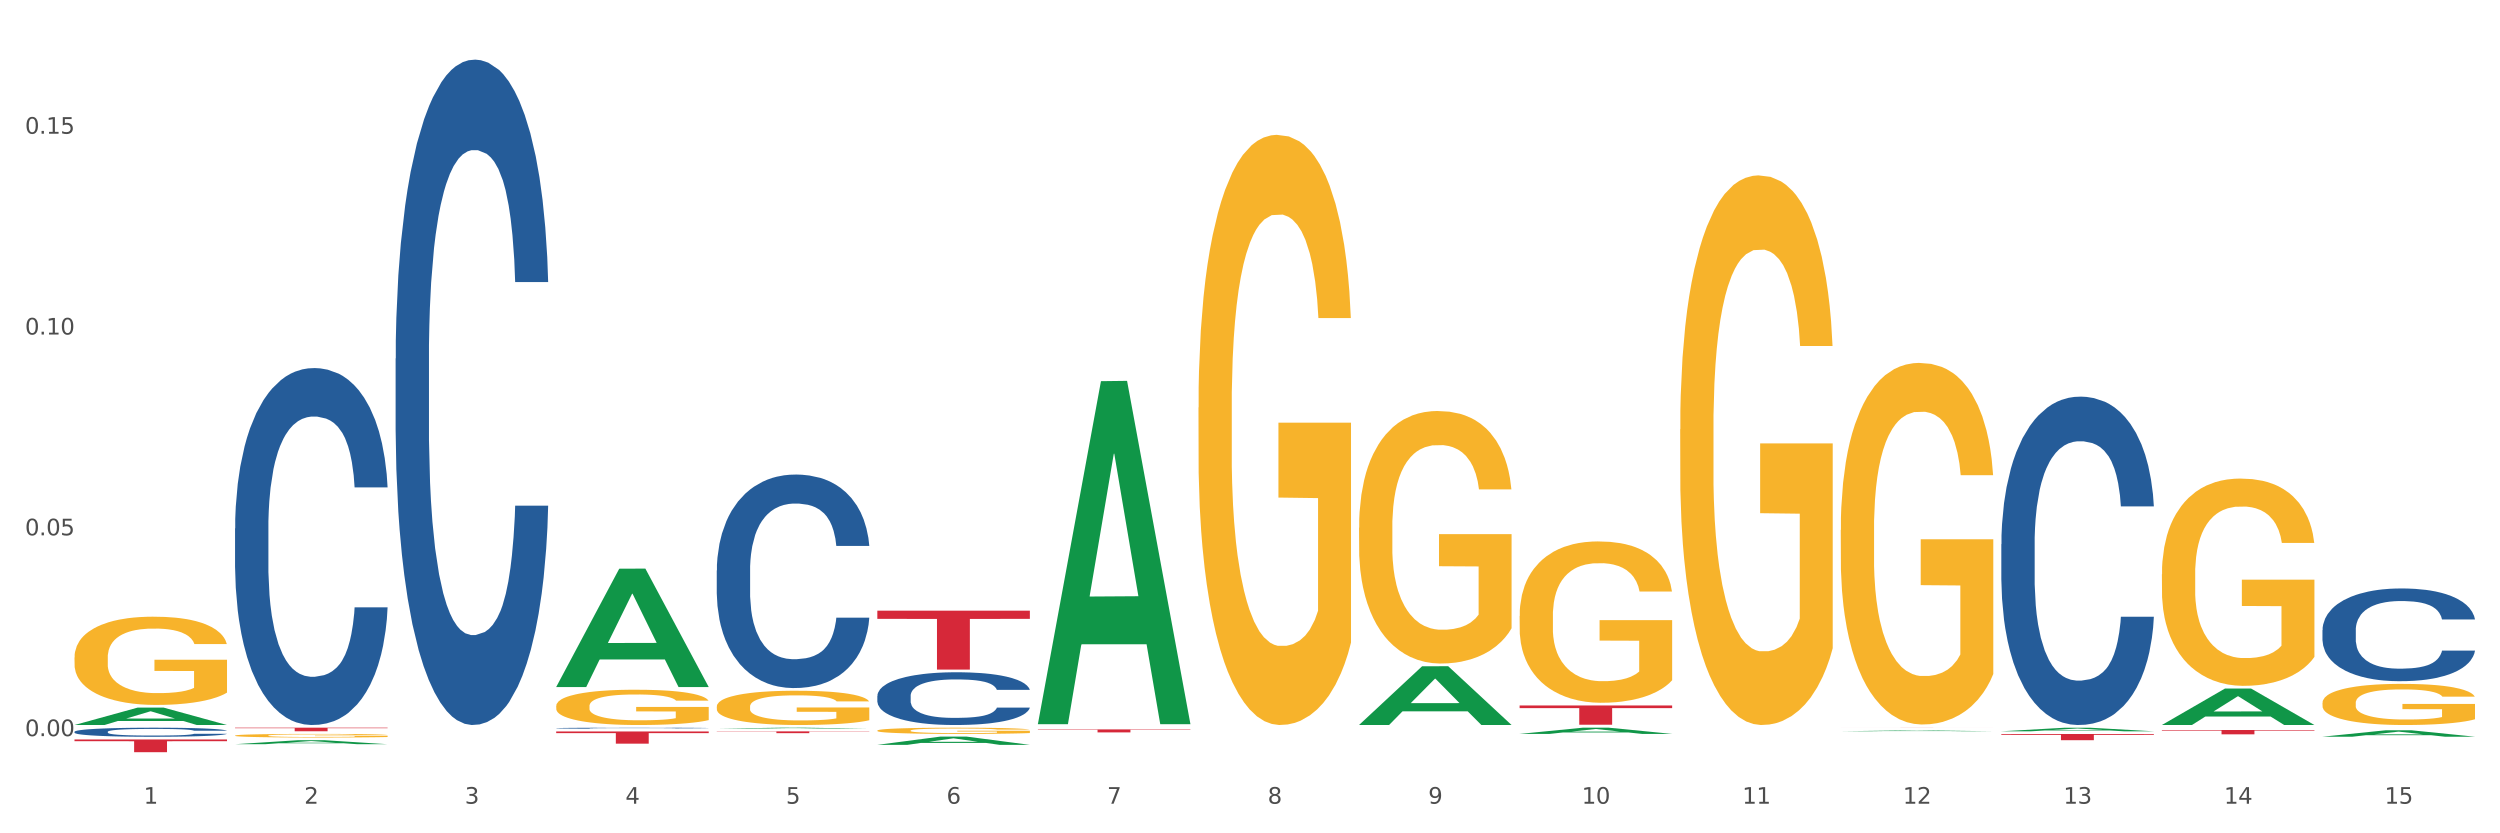
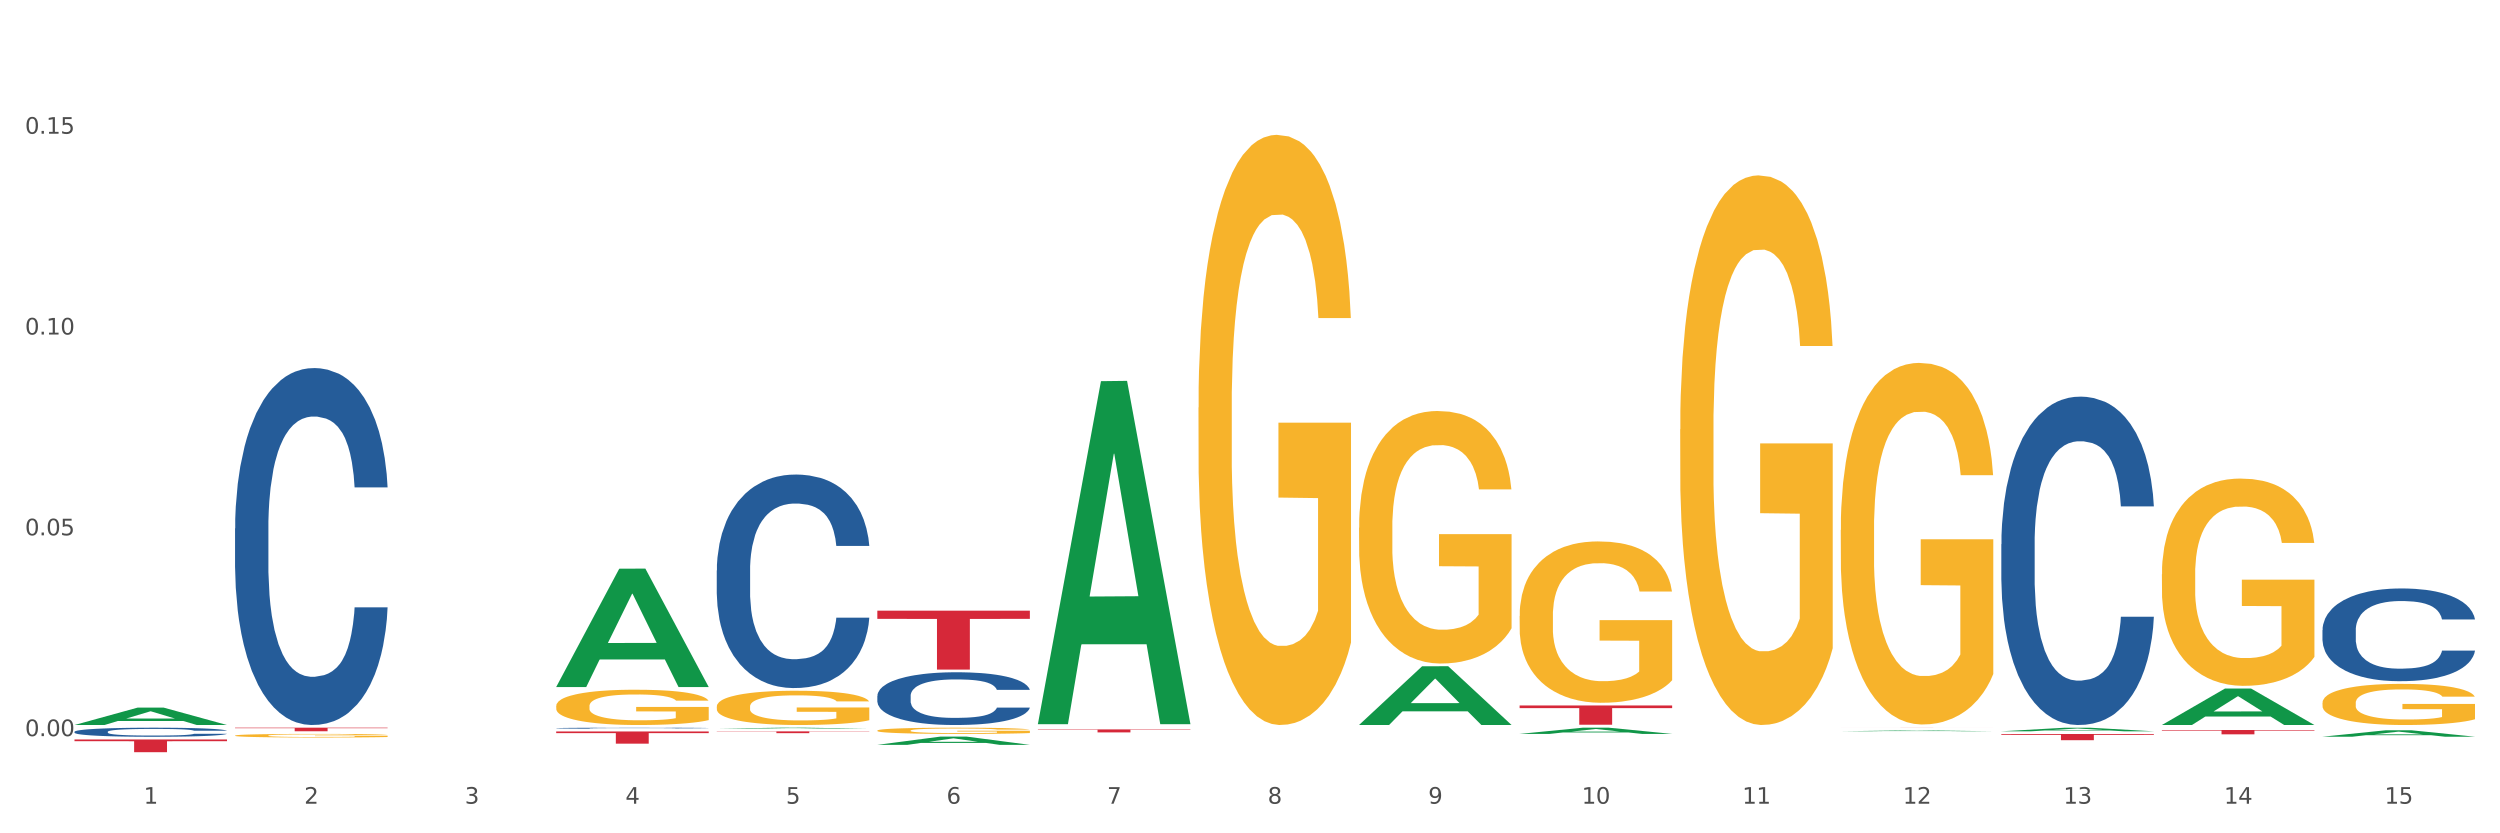
<svg xmlns="http://www.w3.org/2000/svg" xmlns:xlink="http://www.w3.org/1999/xlink" width="1080pt" height="360pt" viewBox="0 0 1080 360" version="1.1">
  <rect x="0" y="0" width="1080" height="360" fill="#333333" stroke="none" />
  <defs>
    <style type="text/css">*{stroke-linejoin: round; stroke-linecap: butt}</style>
  </defs>
  <g id="figure_1">
    <g id="patch_1">
      <path d="M 0 360  L 1080 360  L 1080 0  L 0 0  z " style="fill: #ffffff; stroke: #ffffff; stroke-linejoin: miter" />
    </g>
    <g id="axes_1">
      <g id="matplotlib.axis_1">
        <g id="xtick_1">
          <g id="text_1">
            <g style="fill: #4d4d4d" transform="translate(62.07 347.204) scale(0.096 -0.096)">
              <defs>
                <path id="DejaVuSans-31" d="M 794 531  L 1825 531  L 1825 4091  L 703 3866  L 703 4441  L 1819 4666  L 2450 4666  L 2450 531  L 3481 531  L 3481 0  L 794 0  L 794 531  z " transform="scale(0.016)" />
              </defs>
              <use xlink:href="#DejaVuSans-31" />
            </g>
          </g>
        </g>
        <g id="xtick_2">
          <g id="text_2">
            <g style="fill: #4d4d4d" transform="translate(131.436 347.204) scale(0.096 -0.096)">
              <defs>
                <path id="DejaVuSans-32" d="M 1228 531  L 3431 531  L 3431 0  L 469 0  L 469 531  Q 828 903 1448 1529  Q 2069 2156 2228 2338  Q 2531 2678 2651 2914  Q 2772 3150 2772 3378  Q 2772 3750 2511 3984  Q 2250 4219 1831 4219  Q 1534 4219 1204 4116  Q 875 4013 500 3803  L 500 4441  Q 881 4594 1212 4672  Q 1544 4750 1819 4750  Q 2544 4750 2975 4387  Q 3406 4025 3406 3419  Q 3406 3131 3298 2873  Q 3191 2616 2906 2266  Q 2828 2175 2409 1742  Q 1991 1309 1228 531  z " transform="scale(0.016)" />
              </defs>
              <use xlink:href="#DejaVuSans-32" />
            </g>
          </g>
        </g>
        <g id="xtick_3">
          <g id="text_3">
            <g style="fill: #4d4d4d" transform="translate(200.802 347.204) scale(0.096 -0.096)">
              <defs>
                <path id="DejaVuSans-33" d="M 2597 2516  Q 3050 2419 3304 2112  Q 3559 1806 3559 1356  Q 3559 666 3084 287  Q 2609 -91 1734 -91  Q 1441 -91 1130 -33  Q 819 25 488 141  L 488 750  Q 750 597 1062 519  Q 1375 441 1716 441  Q 2309 441 2620 675  Q 2931 909 2931 1356  Q 2931 1769 2642 2001  Q 2353 2234 1838 2234  L 1294 2234  L 1294 2753  L 1863 2753  Q 2328 2753 2575 2939  Q 2822 3125 2822 3475  Q 2822 3834 2567 4026  Q 2313 4219 1838 4219  Q 1578 4219 1281 4162  Q 984 4106 628 3988  L 628 4550  Q 988 4650 1302 4700  Q 1616 4750 1894 4750  Q 2613 4750 3031 4423  Q 3450 4097 3450 3541  Q 3450 3153 3228 2886  Q 3006 2619 2597 2516  z " transform="scale(0.016)" />
              </defs>
              <use xlink:href="#DejaVuSans-33" />
            </g>
          </g>
        </g>
        <g id="xtick_4">
          <g id="text_4">
            <g style="fill: #4d4d4d" transform="translate(270.169 347.204) scale(0.096 -0.096)">
              <defs>
                <path id="DejaVuSans-34" d="M 2419 4116  L 825 1625  L 2419 1625  L 2419 4116  z M 2253 4666  L 3047 4666  L 3047 1625  L 3713 1625  L 3713 1100  L 3047 1100  L 3047 0  L 2419 0  L 2419 1100  L 313 1100  L 313 1709  L 2253 4666  z " transform="scale(0.016)" />
              </defs>
              <use xlink:href="#DejaVuSans-34" />
            </g>
          </g>
        </g>
        <g id="xtick_5">
          <g id="text_5">
            <g style="fill: #4d4d4d" transform="translate(339.535 347.204) scale(0.096 -0.096)">
              <defs>
                <path id="DejaVuSans-35" d="M 691 4666  L 3169 4666  L 3169 4134  L 1269 4134  L 1269 2991  Q 1406 3038 1543 3061  Q 1681 3084 1819 3084  Q 2600 3084 3056 2656  Q 3513 2228 3513 1497  Q 3513 744 3044 326  Q 2575 -91 1722 -91  Q 1428 -91 1123 -41  Q 819 9 494 109  L 494 744  Q 775 591 1075 516  Q 1375 441 1709 441  Q 2250 441 2565 725  Q 2881 1009 2881 1497  Q 2881 1984 2565 2268  Q 2250 2553 1709 2553  Q 1456 2553 1204 2497  Q 953 2441 691 2322  L 691 4666  z " transform="scale(0.016)" />
              </defs>
              <use xlink:href="#DejaVuSans-35" />
            </g>
          </g>
        </g>
        <g id="xtick_6">
          <g id="text_6">
            <g style="fill: #4d4d4d" transform="translate(408.901 347.204) scale(0.096 -0.096)">
              <defs>
                <path id="DejaVuSans-36" d="M 2113 2584  Q 1688 2584 1439 2293  Q 1191 2003 1191 1497  Q 1191 994 1439 701  Q 1688 409 2113 409  Q 2538 409 2786 701  Q 3034 994 3034 1497  Q 3034 2003 2786 2293  Q 2538 2584 2113 2584  z M 3366 4563  L 3366 3988  Q 3128 4100 2886 4159  Q 2644 4219 2406 4219  Q 1781 4219 1451 3797  Q 1122 3375 1075 2522  Q 1259 2794 1537 2939  Q 1816 3084 2150 3084  Q 2853 3084 3261 2657  Q 3669 2231 3669 1497  Q 3669 778 3244 343  Q 2819 -91 2113 -91  Q 1303 -91 875 529  Q 447 1150 447 2328  Q 447 3434 972 4092  Q 1497 4750 2381 4750  Q 2619 4750 2861 4703  Q 3103 4656 3366 4563  z " transform="scale(0.016)" />
              </defs>
              <use xlink:href="#DejaVuSans-36" />
            </g>
          </g>
        </g>
        <g id="xtick_7">
          <g id="text_7">
            <g style="fill: #4d4d4d" transform="translate(478.267 347.204) scale(0.096 -0.096)">
              <defs>
                <path id="DejaVuSans-37" d="M 525 4666  L 3525 4666  L 3525 4397  L 1831 0  L 1172 0  L 2766 4134  L 525 4134  L 525 4666  z " transform="scale(0.016)" />
              </defs>
              <use xlink:href="#DejaVuSans-37" />
            </g>
          </g>
        </g>
        <g id="xtick_8">
          <g id="text_8">
            <g style="fill: #4d4d4d" transform="translate(547.634 347.204) scale(0.096 -0.096)">
              <defs>
                <path id="DejaVuSans-38" d="M 2034 2216  Q 1584 2216 1326 1975  Q 1069 1734 1069 1313  Q 1069 891 1326 650  Q 1584 409 2034 409  Q 2484 409 2743 651  Q 3003 894 3003 1313  Q 3003 1734 2745 1975  Q 2488 2216 2034 2216  z M 1403 2484  Q 997 2584 770 2862  Q 544 3141 544 3541  Q 544 4100 942 4425  Q 1341 4750 2034 4750  Q 2731 4750 3128 4425  Q 3525 4100 3525 3541  Q 3525 3141 3298 2862  Q 3072 2584 2669 2484  Q 3125 2378 3379 2068  Q 3634 1759 3634 1313  Q 3634 634 3220 271  Q 2806 -91 2034 -91  Q 1263 -91 848 271  Q 434 634 434 1313  Q 434 1759 690 2068  Q 947 2378 1403 2484  z M 1172 3481  Q 1172 3119 1398 2916  Q 1625 2713 2034 2713  Q 2441 2713 2670 2916  Q 2900 3119 2900 3481  Q 2900 3844 2670 4047  Q 2441 4250 2034 4250  Q 1625 4250 1398 4047  Q 1172 3844 1172 3481  z " transform="scale(0.016)" />
              </defs>
              <use xlink:href="#DejaVuSans-38" />
            </g>
          </g>
        </g>
        <g id="xtick_9">
          <g id="text_9">
            <g style="fill: #4d4d4d" transform="translate(617 347.204) scale(0.096 -0.096)">
              <defs>
                <path id="DejaVuSans-39" d="M 703 97  L 703 672  Q 941 559 1184 500  Q 1428 441 1663 441  Q 2288 441 2617 861  Q 2947 1281 2994 2138  Q 2813 1869 2534 1725  Q 2256 1581 1919 1581  Q 1219 1581 811 2004  Q 403 2428 403 3163  Q 403 3881 828 4315  Q 1253 4750 1959 4750  Q 2769 4750 3195 4129  Q 3622 3509 3622 2328  Q 3622 1225 3098 567  Q 2575 -91 1691 -91  Q 1453 -91 1209 -44  Q 966 3 703 97  z M 1959 2075  Q 2384 2075 2632 2365  Q 2881 2656 2881 3163  Q 2881 3666 2632 3958  Q 2384 4250 1959 4250  Q 1534 4250 1286 3958  Q 1038 3666 1038 3163  Q 1038 2656 1286 2365  Q 1534 2075 1959 2075  z " transform="scale(0.016)" />
              </defs>
              <use xlink:href="#DejaVuSans-39" />
            </g>
          </g>
        </g>
        <g id="xtick_10">
          <g id="text_10">
            <g style="fill: #4d4d4d" transform="translate(683.312 347.204) scale(0.096 -0.096)">
              <defs>
                <path id="DejaVuSans-30" d="M 2034 4250  Q 1547 4250 1301 3770  Q 1056 3291 1056 2328  Q 1056 1369 1301 889  Q 1547 409 2034 409  Q 2525 409 2770 889  Q 3016 1369 3016 2328  Q 3016 3291 2770 3770  Q 2525 4250 2034 4250  z M 2034 4750  Q 2819 4750 3233 4129  Q 3647 3509 3647 2328  Q 3647 1150 3233 529  Q 2819 -91 2034 -91  Q 1250 -91 836 529  Q 422 1150 422 2328  Q 422 3509 836 4129  Q 1250 4750 2034 4750  z " transform="scale(0.016)" />
              </defs>
              <use xlink:href="#DejaVuSans-31" />
              <use xlink:href="#DejaVuSans-30" transform="translate(63.623 0)" />
            </g>
          </g>
        </g>
        <g id="xtick_11">
          <g id="text_11">
            <g style="fill: #4d4d4d" transform="translate(752.678 347.204) scale(0.096 -0.096)">
              <use xlink:href="#DejaVuSans-31" />
              <use xlink:href="#DejaVuSans-31" transform="translate(63.623 0)" />
            </g>
          </g>
        </g>
        <g id="xtick_12">
          <g id="text_12">
            <g style="fill: #4d4d4d" transform="translate(822.044 347.204) scale(0.096 -0.096)">
              <use xlink:href="#DejaVuSans-31" />
              <use xlink:href="#DejaVuSans-32" transform="translate(63.623 0)" />
            </g>
          </g>
        </g>
        <g id="xtick_13">
          <g id="text_13">
            <g style="fill: #4d4d4d" transform="translate(891.411 347.204) scale(0.096 -0.096)">
              <use xlink:href="#DejaVuSans-31" />
              <use xlink:href="#DejaVuSans-33" transform="translate(63.623 0)" />
            </g>
          </g>
        </g>
        <g id="xtick_14">
          <g id="text_14">
            <g style="fill: #4d4d4d" transform="translate(960.777 347.204) scale(0.096 -0.096)">
              <use xlink:href="#DejaVuSans-31" />
              <use xlink:href="#DejaVuSans-34" transform="translate(63.623 0)" />
            </g>
          </g>
        </g>
        <g id="xtick_15">
          <g id="text_15">
            <g style="fill: #4d4d4d" transform="translate(1030.143 347.204) scale(0.096 -0.096)">
              <use xlink:href="#DejaVuSans-31" />
              <use xlink:href="#DejaVuSans-35" transform="translate(63.623 0)" />
            </g>
          </g>
        </g>
        <g id="xtick_16" />
        <g id="xtick_17" />
        <g id="xtick_18" />
        <g id="xtick_19" />
        <g id="xtick_20" />
        <g id="xtick_21" />
        <g id="xtick_22" />
        <g id="xtick_23" />
        <g id="xtick_24" />
        <g id="xtick_25" />
        <g id="xtick_26" />
        <g id="xtick_27" />
        <g id="xtick_28" />
        <g id="xtick_29" />
      </g>
      <g id="matplotlib.axis_2">
        <g id="ytick_1">
          <g id="text_16">
            <g style="fill: #4d4d4d" transform="translate(10.8 318.011) scale(0.096 -0.096)">
              <defs>
                <path id="DejaVuSans-2e" d="M 684 794  L 1344 794  L 1344 0  L 684 0  L 684 794  z " transform="scale(0.016)" />
              </defs>
              <use xlink:href="#DejaVuSans-30" />
              <use xlink:href="#DejaVuSans-2e" transform="translate(63.623 0)" />
              <use xlink:href="#DejaVuSans-30" transform="translate(95.41 0)" />
              <use xlink:href="#DejaVuSans-30" transform="translate(159.033 0)" />
            </g>
          </g>
        </g>
        <g id="ytick_2">
          <g id="text_17">
            <g style="fill: #4d4d4d" transform="translate(10.8 231.265) scale(0.096 -0.096)">
              <use xlink:href="#DejaVuSans-30" />
              <use xlink:href="#DejaVuSans-2e" transform="translate(63.623 0)" />
              <use xlink:href="#DejaVuSans-30" transform="translate(95.41 0)" />
              <use xlink:href="#DejaVuSans-35" transform="translate(159.033 0)" />
            </g>
          </g>
        </g>
        <g id="ytick_3">
          <g id="text_18">
            <g style="fill: #4d4d4d" transform="translate(10.8 144.519) scale(0.096 -0.096)">
              <use xlink:href="#DejaVuSans-30" />
              <use xlink:href="#DejaVuSans-2e" transform="translate(63.623 0)" />
              <use xlink:href="#DejaVuSans-31" transform="translate(95.41 0)" />
              <use xlink:href="#DejaVuSans-30" transform="translate(159.033 0)" />
            </g>
          </g>
        </g>
        <g id="ytick_4">
          <g id="text_19">
            <g style="fill: #4d4d4d" transform="translate(10.8 57.773) scale(0.096 -0.096)">
              <use xlink:href="#DejaVuSans-30" />
              <use xlink:href="#DejaVuSans-2e" transform="translate(63.623 0)" />
              <use xlink:href="#DejaVuSans-31" transform="translate(95.41 0)" />
              <use xlink:href="#DejaVuSans-35" transform="translate(159.033 0)" />
            </g>
          </g>
        </g>
        <g id="ytick_5" />
        <g id="ytick_6" />
        <g id="ytick_7" />
      </g>
      <g id="PolyCollection_1">
        <path d="M 32.175 313.195  L 32.243 313.188  L 59.417 305.696  L 70.695 305.689  L 98.073 313.209  L 85.029 313.209  L 79.119 311.458  L 51.061 311.458  L 50.857 311.486  L 45.151 313.209  L 32.175 313.209  L 32.175 313.195  L 54.594 310.413  L 75.586 310.406  L 65.192 307.292  L 65.056 307.278  L 64.92 307.299  L 54.526 310.406  L 54.594 310.413  L 32.175 313.195  z " clip-path="url(#p007f2b607e)" style="fill: #109648" />
        <path d="M 795.203 314.363  L 861.101 314.363  L 861.101 314.368  L 835.179 314.368  L 835.179 314.396  L 820.969 314.396  L 820.969 314.368  L 795.203 314.368  L 795.203 314.363  L 795.203 314.363  z " clip-path="url(#p007f2b607e)" style="fill: #d62839" />
        <path d="M 101.541 317.769  L 101.619 317.767  L 101.619 317.716  L 101.775 317.672  L 102.553 317.565  L 103.72 317.476  L 104.575 317.429  L 105.431 317.391  L 106.443 317.352  L 107.688 317.313  L 109.944 317.254  L 111.344 317.224  L 113.056 317.193  L 116.168 317.147  L 118.424 317.122  L 120.758 317.1  L 124.57 317.075  L 127.06 317.063  L 129.705 317.055  L 132.895 317.049  L 135.307 317.048  L 140.598 317.052  L 145.11 317.065  L 147.289 317.075  L 150.089 317.092  L 151.568 317.103  L 153.979 317.126  L 156.469 317.156  L 158.181 317.182  L 160.748 317.23  L 162.693 317.278  L 164.483 317.338  L 165.416 317.38  L 166.117 317.418  L 166.739 317.462  L 167.361 317.532  L 153.357 317.532  L 152.812 317.482  L 151.957 317.435  L 150.712 317.39  L 149.623 317.361  L 147.755 317.325  L 146.044 317.303  L 144.254 317.286  L 142.076 317.271  L 140.364 317.264  L 137.952 317.258  L 133.206 317.26  L 130.017 317.271  L 127.838 317.286  L 126.438 317.298  L 125.193 317.313  L 123.792 317.333  L 122.159 317.362  L 120.992 317.39  L 119.825 317.424  L 118.891 317.458  L 118.035 317.498  L 117.335 317.541  L 116.79 317.585  L 116.324 317.639  L 115.935 317.729  L 115.935 317.924  L 116.09 317.968  L 116.479 318.026  L 116.946 318.071  L 117.724 318.123  L 118.424 318.159  L 119.747 318.21  L 121.225 318.253  L 122.392 318.28  L 123.559 318.303  L 125.582 318.334  L 127.838 318.36  L 129.783 318.375  L 132.428 318.39  L 134.218 318.395  L 135.774 318.398  L 139.586 318.398  L 142.309 318.394  L 145.343 318.384  L 147.678 318.371  L 149.623 318.355  L 151.801 318.33  L 153.201 318.306  L 153.201 318.008  L 136.085 318.006  L 136.085 317.808  L 167.439 317.808  L 167.439 318.39  L 166.117 318.42  L 164.638 318.447  L 163.082 318.471  L 160.748 318.501  L 157.947 318.529  L 155.458 318.549  L 152.812 318.566  L 149.7 318.582  L 145.655 318.596  L 143.165 318.602  L 140.053 318.606  L 136.396 318.608  L 133.206 318.605  L 130.094 318.598  L 126.827 318.585  L 123.637 318.566  L 121.225 318.548  L 118.813 318.525  L 116.246 318.495  L 114.223 318.467  L 112.667 318.441  L 110.955 318.408  L 109.088 318.365  L 107.688 318.327  L 106.443 318.287  L 105.12 318.236  L 104.186 318.192  L 103.253 318.136  L 102.708 318.095  L 102.086 318.031  L 101.619 317.941  L 101.541 317.769  z " clip-path="url(#p007f2b607e)" style="fill: #f7b32b" />
        <path d="M 448.372 315.09  L 514.27 315.09  L 514.27 315.27  L 488.348 315.272  L 488.348 316.387  L 474.138 316.387  L 474.138 315.272  L 448.372 315.27  L 448.372 315.091  L 448.372 315.09  z " clip-path="url(#p007f2b607e)" style="fill: #d62839" />
        <path d="M 379.006 263.817  L 444.904 263.817  L 444.904 267.353  L 418.982 267.377  L 418.982 289.26  L 404.772 289.26  L 404.772 267.377  L 379.006 267.353  L 379.006 263.841  L 379.006 263.817  z " clip-path="url(#p007f2b607e)" style="fill: #d62839" />
        <path d="M 309.64 315.947  L 375.538 315.947  L 375.538 316.055  L 349.616 316.056  L 349.616 316.727  L 335.406 316.727  L 335.406 316.056  L 309.64 316.055  L 309.64 315.948  L 309.64 315.947  z " clip-path="url(#p007f2b607e)" style="fill: #d62839" />
        <path d="M 240.274 315.981  L 306.172 315.981  L 306.172 316.717  L 280.25 316.722  L 280.25 321.278  L 266.039 321.278  L 266.039 316.722  L 240.274 316.717  L 240.274 315.986  L 240.274 315.981  z " clip-path="url(#p007f2b607e)" style="fill: #d62839" />
        <path d="M 101.541 314.363  L 167.439 314.363  L 167.439 314.576  L 141.517 314.577  L 141.517 315.893  L 127.307 315.893  L 127.307 314.577  L 101.541 314.576  L 101.541 314.365  L 101.541 314.363  z " clip-path="url(#p007f2b607e)" style="fill: #d62839" />
        <path d="M 32.175 319.444  L 98.073 319.444  L 98.073 320.209  L 72.151 320.214  L 72.151 324.95  L 57.941 324.95  L 57.941 320.214  L 32.175 320.209  L 32.175 319.449  L 32.175 319.444  z " clip-path="url(#p007f2b607e)" style="fill: #d62839" />
        <path d="M 32.175 316.128  L 32.253 316.124  L 32.253 316.024  L 32.487 315.887  L 33.343 315.636  L 34.434 315.446  L 36.303 315.224  L 37.316 315.131  L 38.64 315.027  L 41.366 314.858  L 44.482 314.715  L 46.663 314.636  L 48.299 314.586  L 51.96 314.496  L 54.063 314.457  L 56.244 314.424  L 58.114 314.403  L 61.229 314.378  L 63.722 314.367  L 66.604 314.363  L 69.019 314.367  L 72.212 314.381  L 76.886 314.424  L 78.677 314.449  L 81.092 314.493  L 83.585 314.55  L 85.61 314.607  L 87.947 314.69  L 90.361 314.797  L 92.698 314.934  L 94.334 315.059  L 95.658 315.192  L 96.827 315.353  L 97.683 315.529  L 98.073 315.676  L 83.818 315.676  L 83.429 315.543  L 82.65 315.4  L 81.871 315.303  L 81.014 315.224  L 79.69 315.134  L 78.522 315.077  L 76.574 315.009  L 74.783 314.966  L 73.303 314.941  L 71.511 314.919  L 67.694 314.898  L 64.968 314.898  L 63.255 314.905  L 61.151 314.923  L 59.36 314.948  L 57.257 314.991  L 55.621 315.038  L 53.985 315.098  L 53.05 315.142  L 51.648 315.22  L 50.714 315.285  L 49.467 315.396  L 48.766 315.475  L 47.52 315.679  L 46.975 315.83  L 46.741 315.934  L 46.585 316.049  L 46.585 316.608  L 47.053 316.859  L 47.442 316.967  L 48.065 317.088  L 49.234 317.246  L 50.947 317.4  L 52.739 317.512  L 54.219 317.58  L 55.621 317.63  L 57.023 317.669  L 58.737 317.705  L 60.139 317.727  L 62.242 317.748  L 64.734 317.759  L 66.682 317.759  L 70.654 317.741  L 72.446 317.723  L 74.16 317.698  L 76.029 317.659  L 77.509 317.616  L 78.366 317.583  L 79.768 317.515  L 80.858 317.443  L 81.793 317.361  L 82.416 317.289  L 83.117 317.182  L 83.663 317.06  L 83.818 316.995  L 98.073 316.995  L 97.761 317.124  L 97.216 317.25  L 96.126 317.418  L 95.269 317.515  L 93.945 317.633  L 92.542 317.734  L 90.595 317.845  L 88.804 317.927  L 86.934 317.999  L 84.909 318.064  L 81.248 318.153  L 79.924 318.178  L 77.12 318.222  L 74.939 318.247  L 71.745 318.272  L 68.473 318.286  L 65.046 318.29  L 62.008 318.282  L 58.659 318.261  L 56.556 318.239  L 54.219 318.207  L 51.493 318.157  L 48.922 318.096  L 46.507 318.024  L 44.248 317.942  L 42.145 317.849  L 39.419 317.694  L 37.394 317.544  L 35.914 317.404  L 34.901 317.286  L 33.889 317.135  L 33.343 317.031  L 32.487 316.78  L 32.175 316.547  L 32.175 316.128  z " clip-path="url(#p007f2b607e)" style="fill: #255c99" />
        <path d="M 101.541 228.29  L 101.619 228.149  L 101.619 224.206  L 101.853 218.854  L 102.71 208.996  L 103.8 201.532  L 105.67 192.801  L 106.682 189.139  L 108.006 185.055  L 110.733 178.437  L 113.848 172.803  L 116.029 169.705  L 117.665 167.734  L 121.326 164.213  L 123.429 162.664  L 125.61 161.396  L 127.48 160.551  L 130.595 159.566  L 133.088 159.143  L 135.97 159.002  L 138.385 159.143  L 141.578 159.706  L 146.252 161.396  L 148.044 162.382  L 150.458 164.072  L 152.951 166.325  L 154.976 168.579  L 157.313 171.818  L 159.728 176.042  L 162.064 181.394  L 163.7 186.323  L 165.024 191.534  L 166.193 197.871  L 167.05 204.771  L 167.439 210.545  L 153.185 210.545  L 152.795 205.335  L 152.016 199.702  L 151.237 195.899  L 150.38 192.801  L 149.056 189.28  L 147.888 187.027  L 145.941 184.351  L 144.149 182.661  L 142.669 181.676  L 140.877 180.831  L 137.061 179.986  L 134.334 179.986  L 132.621 180.267  L 130.518 180.971  L 128.726 181.957  L 126.623 183.647  L 124.987 185.478  L 123.351 187.872  L 122.417 189.562  L 121.015 192.66  L 120.08 195.195  L 118.834 199.561  L 118.133 202.659  L 116.886 210.686  L 116.341 216.601  L 116.107 220.685  L 115.952 225.191  L 115.952 247.161  L 116.419 257.019  L 116.808 261.243  L 117.431 266.032  L 118.6 272.228  L 120.314 278.284  L 122.105 282.649  L 123.585 285.325  L 124.987 287.297  L 126.389 288.846  L 128.103 290.254  L 129.505 291.099  L 131.608 291.944  L 134.101 292.366  L 136.048 292.366  L 140.021 291.662  L 141.812 290.958  L 143.526 289.972  L 145.395 288.423  L 146.875 286.733  L 147.732 285.466  L 149.134 282.79  L 150.225 279.974  L 151.159 276.735  L 151.783 273.918  L 152.484 269.693  L 153.029 264.905  L 153.185 262.37  L 167.439 262.37  L 167.128 267.44  L 166.582 272.369  L 165.492 278.988  L 164.635 282.79  L 163.311 287.437  L 161.909 291.381  L 159.961 295.746  L 158.17 298.985  L 156.3 301.802  L 154.275 304.337  L 150.614 307.858  L 149.29 308.843  L 146.486 310.533  L 144.305 311.519  L 141.111 312.505  L 137.84 313.068  L 134.412 313.209  L 131.374 312.927  L 128.025 312.082  L 125.922 311.237  L 123.585 309.97  L 120.859 307.998  L 118.288 305.604  L 115.874 302.788  L 113.615 299.549  L 111.512 295.887  L 108.785 289.832  L 106.76 283.917  L 105.28 278.424  L 104.267 273.777  L 103.255 267.862  L 102.71 263.778  L 101.853 253.92  L 101.541 244.767  L 101.541 228.29  z " clip-path="url(#p007f2b607e)" style="fill: #255c99" />
-         <path d="M 170.907 154.915  L 170.985 154.652  L 170.985 147.302  L 171.219 137.327  L 172.076 118.951  L 173.166 105.038  L 175.036 88.762  L 176.048 81.937  L 177.373 74.324  L 180.099 61.986  L 183.215 51.486  L 185.396 45.71  L 187.031 42.035  L 190.692 35.472  L 192.796 32.585  L 194.977 30.222  L 196.846 28.647  L 199.962 26.81  L 202.454 26.022  L 205.336 25.759  L 207.751 26.022  L 210.945 27.072  L 215.618 30.222  L 217.41 32.06  L 219.825 35.21  L 222.317 39.41  L 224.342 43.61  L 226.679 49.648  L 229.094 57.523  L 231.431 67.499  L 233.066 76.687  L 234.391 86.4  L 235.559 98.213  L 236.416 111.076  L 236.805 121.839  L 222.551 121.839  L 222.161 112.126  L 221.382 101.625  L 220.604 94.537  L 219.747 88.762  L 218.422 82.199  L 217.254 77.999  L 215.307 73.011  L 213.515 69.861  L 212.035 68.024  L 210.244 66.449  L 206.427 64.874  L 203.701 64.874  L 201.987 65.399  L 199.884 66.711  L 198.092 68.549  L 195.989 71.699  L 194.353 75.112  L 192.718 79.574  L 191.783 82.724  L 190.381 88.5  L 189.446 93.225  L 188.2 101.363  L 187.499 107.138  L 186.252 122.101  L 185.707 133.126  L 185.474 140.739  L 185.318 149.14  L 185.318 190.091  L 185.785 208.467  L 186.175 216.342  L 186.798 225.268  L 187.966 236.818  L 189.68 248.106  L 191.471 256.244  L 192.951 261.232  L 194.353 264.907  L 195.755 267.795  L 197.469 270.42  L 198.871 271.995  L 200.974 273.57  L 203.467 274.357  L 205.414 274.357  L 209.387 273.045  L 211.178 271.732  L 212.892 269.895  L 214.761 267.007  L 216.241 263.857  L 217.098 261.494  L 218.5 256.507  L 219.591 251.256  L 220.526 245.219  L 221.149 239.968  L 221.85 232.093  L 222.395 223.168  L 222.551 218.443  L 236.805 218.443  L 236.494 227.893  L 235.949 237.081  L 234.858 249.419  L 234.001 256.507  L 232.677 265.17  L 231.275 272.52  L 229.328 280.658  L 227.536 286.695  L 225.667 291.946  L 223.641 296.671  L 219.98 303.234  L 218.656 305.071  L 215.852 308.221  L 213.671 310.059  L 210.477 311.896  L 207.206 312.947  L 203.779 313.209  L 200.741 312.684  L 197.391 311.109  L 195.288 309.534  L 192.951 307.171  L 190.225 303.496  L 187.655 299.033  L 185.24 293.783  L 182.981 287.745  L 180.878 280.92  L 178.152 269.632  L 176.126 258.607  L 174.646 248.369  L 173.634 239.706  L 172.621 228.68  L 172.076 221.068  L 171.219 202.692  L 170.907 185.629  L 170.907 154.915  z " clip-path="url(#p007f2b607e)" style="fill: #255c99" />
        <path d="M 240.274 314.572  L 240.352 314.571  L 240.352 314.559  L 240.585 314.543  L 241.442 314.514  L 242.533 314.491  L 244.402 314.465  L 245.415 314.454  L 246.739 314.442  L 249.465 314.422  L 252.581 314.405  L 254.762 314.396  L 256.398 314.39  L 260.059 314.379  L 262.162 314.374  L 264.343 314.371  L 266.212 314.368  L 269.328 314.365  L 271.821 314.364  L 274.703 314.363  L 277.117 314.364  L 280.311 314.366  L 284.985 314.371  L 286.776 314.374  L 289.191 314.379  L 291.683 314.385  L 293.709 314.392  L 296.045 314.402  L 298.46 314.415  L 300.797 314.431  L 302.433 314.445  L 303.757 314.461  L 304.925 314.48  L 305.782 314.501  L 306.172 314.518  L 291.917 314.518  L 291.528 314.503  L 290.749 314.486  L 289.97 314.474  L 289.113 314.465  L 287.789 314.454  L 286.62 314.448  L 284.673 314.44  L 282.881 314.435  L 281.401 314.432  L 279.61 314.429  L 275.793 314.426  L 273.067 314.426  L 271.353 314.427  L 269.25 314.429  L 267.458 314.432  L 265.355 314.437  L 263.72 314.443  L 262.084 314.45  L 261.149 314.455  L 259.747 314.465  L 258.812 314.472  L 257.566 314.485  L 256.865 314.495  L 255.619 314.519  L 255.073 314.536  L 254.84 314.549  L 254.684 314.562  L 254.684 314.628  L 255.151 314.658  L 255.541 314.671  L 256.164 314.685  L 257.332 314.704  L 259.046 314.722  L 260.838 314.735  L 262.318 314.743  L 263.72 314.749  L 265.122 314.753  L 266.835 314.758  L 268.237 314.76  L 270.341 314.763  L 272.833 314.764  L 274.78 314.764  L 278.753 314.762  L 280.545 314.76  L 282.258 314.757  L 284.128 314.752  L 285.608 314.747  L 286.465 314.743  L 287.867 314.735  L 288.957 314.727  L 289.892 314.717  L 290.515 314.709  L 291.216 314.696  L 291.761 314.682  L 291.917 314.674  L 306.172 314.674  L 305.86 314.689  L 305.315 314.704  L 304.224 314.724  L 303.367 314.735  L 302.043 314.749  L 300.641 314.761  L 298.694 314.774  L 296.902 314.784  L 295.033 314.792  L 293.008 314.8  L 289.347 314.811  L 288.022 314.813  L 285.218 314.819  L 283.037 314.822  L 279.844 314.824  L 276.572 314.826  L 273.145 314.827  L 270.107 314.826  L 266.757 314.823  L 264.654 314.821  L 262.318 314.817  L 259.591 314.811  L 257.021 314.804  L 254.606 314.795  L 252.347 314.786  L 250.244 314.775  L 247.518 314.756  L 245.493 314.739  L 244.013 314.722  L 243 314.708  L 241.987 314.69  L 241.442 314.678  L 240.585 314.649  L 240.274 314.621  L 240.274 314.572  z " clip-path="url(#p007f2b607e)" style="fill: #255c99" />
        <path d="M 864.57 317.076  L 930.468 317.076  L 930.468 317.448  L 904.546 317.451  L 904.546 319.756  L 890.335 319.756  L 890.335 317.451  L 864.57 317.448  L 864.57 317.078  L 864.57 317.076  z " clip-path="url(#p007f2b607e)" style="fill: #d62839" />
        <path d="M 309.64 246.447  L 309.718 246.363  L 309.718 244.004  L 309.951 240.803  L 310.808 234.906  L 311.899 230.441  L 313.768 225.218  L 314.781 223.028  L 316.105 220.585  L 318.831 216.626  L 321.947 213.256  L 324.128 211.403  L 325.764 210.223  L 329.425 208.117  L 331.528 207.191  L 333.709 206.432  L 335.578 205.927  L 338.694 205.337  L 341.187 205.085  L 344.069 205  L 346.484 205.085  L 349.677 205.422  L 354.351 206.432  L 356.142 207.022  L 358.557 208.033  L 361.05 209.381  L 363.075 210.729  L 365.412 212.666  L 367.826 215.194  L 370.163 218.395  L 371.799 221.343  L 373.123 224.46  L 374.291 228.251  L 375.148 232.379  L 375.538 235.833  L 361.283 235.833  L 360.894 232.716  L 360.115 229.346  L 359.336 227.072  L 358.479 225.218  L 357.155 223.112  L 355.987 221.764  L 354.039 220.164  L 352.248 219.153  L 350.768 218.563  L 348.976 218.058  L 345.159 217.552  L 342.433 217.552  L 340.719 217.721  L 338.616 218.142  L 336.825 218.732  L 334.722 219.743  L 333.086 220.838  L 331.45 222.27  L 330.515 223.281  L 329.113 225.134  L 328.179 226.65  L 326.932 229.262  L 326.231 231.115  L 324.985 235.917  L 324.44 239.455  L 324.206 241.898  L 324.05 244.594  L 324.05 257.735  L 324.518 263.632  L 324.907 266.159  L 325.53 269.024  L 326.699 272.73  L 328.412 276.353  L 330.204 278.964  L 331.684 280.565  L 333.086 281.744  L 334.488 282.671  L 336.202 283.513  L 337.604 284.018  L 339.707 284.524  L 342.199 284.777  L 344.147 284.777  L 348.119 284.355  L 349.911 283.934  L 351.624 283.345  L 353.494 282.418  L 354.974 281.407  L 355.831 280.649  L 357.233 279.048  L 358.323 277.363  L 359.258 275.426  L 359.881 273.741  L 360.582 271.214  L 361.127 268.35  L 361.283 266.833  L 375.538 266.833  L 375.226 269.866  L 374.681 272.814  L 373.59 276.774  L 372.734 279.048  L 371.409 281.828  L 370.007 284.187  L 368.06 286.798  L 366.268 288.736  L 364.399 290.421  L 362.374 291.937  L 358.713 294.043  L 357.389 294.633  L 354.584 295.644  L 352.403 296.233  L 349.21 296.823  L 345.938 297.16  L 342.511 297.244  L 339.473 297.076  L 336.124 296.57  L 334.021 296.065  L 331.684 295.307  L 328.957 294.127  L 326.387 292.695  L 323.972 291.01  L 321.713 289.073  L 319.61 286.883  L 316.884 283.26  L 314.859 279.722  L 313.379 276.437  L 312.366 273.657  L 311.354 270.119  L 310.808 267.676  L 309.951 261.779  L 309.64 256.303  L 309.64 246.447  z " clip-path="url(#p007f2b607e)" style="fill: #255c99" />
        <path d="M 864.57 235.084  L 864.648 234.954  L 864.648 231.327  L 864.881 226.403  L 865.738 217.334  L 866.829 210.467  L 868.698 202.435  L 869.711 199.066  L 871.035 195.309  L 873.761 189.219  L 876.877 184.037  L 879.058 181.187  L 880.694 179.373  L 884.355 176.134  L 886.458 174.709  L 888.639 173.543  L 890.508 172.765  L 893.624 171.858  L 896.117 171.47  L 898.999 171.34  L 901.413 171.47  L 904.607 171.988  L 909.281 173.543  L 911.072 174.449  L 913.487 176.004  L 915.979 178.077  L 918.005 180.15  L 920.341 183.13  L 922.756 187.017  L 925.093 191.94  L 926.729 196.475  L 928.053 201.269  L 929.221 207.099  L 930.078 213.447  L 930.468 218.759  L 916.213 218.759  L 915.824 213.965  L 915.045 208.783  L 914.266 205.285  L 913.409 202.435  L 912.085 199.196  L 910.916 197.123  L 908.969 194.661  L 907.177 193.106  L 905.697 192.199  L 903.906 191.422  L 900.089 190.645  L 897.363 190.645  L 895.649 190.904  L 893.546 191.551  L 891.754 192.458  L 889.651 194.013  L 888.016 195.697  L 886.38 197.9  L 885.445 199.455  L 884.043 202.305  L 883.108 204.637  L 881.862 208.653  L 881.161 211.504  L 879.915 218.889  L 879.369 224.33  L 879.136 228.088  L 878.98 232.234  L 878.98 252.445  L 879.447 261.514  L 879.837 265.401  L 880.46 269.806  L 881.628 275.507  L 883.342 281.078  L 885.134 285.094  L 886.614 287.556  L 888.016 289.37  L 889.418 290.795  L 891.131 292.091  L 892.533 292.868  L 894.637 293.645  L 897.129 294.034  L 899.076 294.034  L 903.049 293.386  L 904.841 292.738  L 906.554 291.832  L 908.424 290.406  L 909.904 288.852  L 910.76 287.686  L 912.163 285.224  L 913.253 282.633  L 914.188 279.653  L 914.811 277.062  L 915.512 273.175  L 916.057 268.77  L 916.213 266.438  L 930.468 266.438  L 930.156 271.102  L 929.611 275.636  L 928.52 281.726  L 927.663 285.224  L 926.339 289.499  L 924.937 293.127  L 922.99 297.143  L 921.198 300.123  L 919.329 302.715  L 917.304 305.047  L 913.643 308.286  L 912.318 309.193  L 909.514 310.747  L 907.333 311.654  L 904.14 312.561  L 900.868 313.079  L 897.441 313.209  L 894.403 312.95  L 891.053 312.173  L 888.95 311.395  L 886.614 310.229  L 883.887 308.415  L 881.317 306.213  L 878.902 303.622  L 876.643 300.642  L 874.54 297.273  L 871.814 291.702  L 869.789 286.26  L 868.309 281.208  L 867.296 276.932  L 866.283 271.49  L 865.738 267.733  L 864.881 258.664  L 864.57 250.242  L 864.57 235.084  z " clip-path="url(#p007f2b607e)" style="fill: #255c99" />
        <path d="M 1003.302 272.213  L 1003.38 272.177  L 1003.38 271.152  L 1003.614 269.762  L 1004.47 267.2  L 1005.561 265.261  L 1007.43 262.992  L 1008.443 262.041  L 1009.767 260.979  L 1012.494 259.26  L 1015.609 257.796  L 1017.79 256.991  L 1019.426 256.479  L 1023.087 255.564  L 1025.19 255.161  L 1027.371 254.832  L 1029.241 254.612  L 1032.356 254.356  L 1034.849 254.247  L 1037.731 254.21  L 1040.146 254.247  L 1043.339 254.393  L 1048.013 254.832  L 1049.805 255.088  L 1052.219 255.527  L 1054.712 256.113  L 1056.737 256.698  L 1059.074 257.54  L 1061.489 258.638  L 1063.825 260.028  L 1065.461 261.309  L 1066.785 262.663  L 1067.954 264.309  L 1068.811 266.102  L 1069.2 267.603  L 1054.945 267.603  L 1054.556 266.249  L 1053.777 264.785  L 1052.998 263.797  L 1052.141 262.992  L 1050.817 262.077  L 1049.649 261.492  L 1047.701 260.797  L 1045.91 260.357  L 1044.43 260.101  L 1042.638 259.882  L 1038.822 259.662  L 1036.095 259.662  L 1034.382 259.735  L 1032.278 259.918  L 1030.487 260.174  L 1028.384 260.614  L 1026.748 261.089  L 1025.112 261.711  L 1024.178 262.15  L 1022.775 262.955  L 1021.841 263.614  L 1020.594 264.748  L 1019.893 265.553  L 1018.647 267.639  L 1018.102 269.176  L 1017.868 270.237  L 1017.712 271.408  L 1017.712 277.117  L 1018.18 279.678  L 1018.569 280.776  L 1019.192 282.02  L 1020.361 283.63  L 1022.074 285.203  L 1023.866 286.338  L 1025.346 287.033  L 1026.748 287.545  L 1028.15 287.948  L 1029.864 288.314  L 1031.266 288.533  L 1033.369 288.753  L 1035.862 288.863  L 1037.809 288.863  L 1041.781 288.68  L 1043.573 288.497  L 1045.287 288.241  L 1047.156 287.838  L 1048.636 287.399  L 1049.493 287.07  L 1050.895 286.374  L 1051.986 285.643  L 1052.92 284.801  L 1053.543 284.069  L 1054.244 282.971  L 1054.79 281.727  L 1054.945 281.069  L 1069.2 281.069  L 1068.888 282.386  L 1068.343 283.667  L 1067.253 285.386  L 1066.396 286.374  L 1065.072 287.582  L 1063.67 288.606  L 1061.722 289.741  L 1059.931 290.582  L 1058.061 291.314  L 1056.036 291.973  L 1052.375 292.888  L 1051.051 293.144  L 1048.247 293.583  L 1046.066 293.839  L 1042.872 294.095  L 1039.6 294.242  L 1036.173 294.278  L 1033.135 294.205  L 1029.786 293.985  L 1027.683 293.766  L 1025.346 293.437  L 1022.62 292.924  L 1020.049 292.302  L 1017.634 291.57  L 1015.376 290.729  L 1013.272 289.777  L 1010.546 288.204  L 1008.521 286.667  L 1007.041 285.24  L 1006.028 284.032  L 1005.016 282.496  L 1004.47 281.434  L 1003.614 278.873  L 1003.302 276.495  L 1003.302 272.213  z " clip-path="url(#p007f2b607e)" style="fill: #255c99" />
        <path d="M 1003.302 303.647  L 1003.38 303.631  L 1003.38 303.046  L 1003.535 302.543  L 1004.314 301.326  L 1005.481 300.319  L 1006.336 299.783  L 1007.192 299.345  L 1008.204 298.907  L 1009.448 298.452  L 1011.705 297.787  L 1013.105 297.446  L 1014.817 297.089  L 1017.929 296.569  L 1020.185 296.277  L 1022.519 296.033  L 1026.331 295.741  L 1028.821 295.611  L 1031.466 295.514  L 1034.656 295.449  L 1037.068 295.433  L 1042.358 295.481  L 1046.871 295.627  L 1049.049 295.741  L 1051.85 295.936  L 1053.328 296.066  L 1055.74 296.326  L 1058.23 296.666  L 1059.942 296.959  L 1062.509 297.511  L 1064.454 298.063  L 1066.244 298.744  L 1067.177 299.215  L 1067.877 299.654  L 1068.5 300.157  L 1069.122 300.952  L 1055.118 300.952  L 1054.573 300.384  L 1053.717 299.848  L 1052.473 299.329  L 1051.383 299.004  L 1049.516 298.598  L 1047.805 298.339  L 1046.015 298.144  L 1043.837 297.981  L 1042.125 297.9  L 1039.713 297.835  L 1034.967 297.852  L 1031.777 297.981  L 1029.599 298.144  L 1028.199 298.29  L 1026.954 298.452  L 1025.553 298.679  L 1023.919 299.02  L 1022.752 299.329  L 1021.585 299.718  L 1020.652 300.108  L 1019.796 300.563  L 1019.096 301.05  L 1018.551 301.553  L 1018.084 302.17  L 1017.695 303.193  L 1017.695 305.417  L 1017.851 305.92  L 1018.24 306.586  L 1018.707 307.089  L 1019.485 307.689  L 1020.185 308.095  L 1021.508 308.68  L 1022.986 309.167  L 1024.153 309.475  L 1025.32 309.735  L 1027.343 310.092  L 1029.599 310.384  L 1031.544 310.563  L 1034.189 310.725  L 1035.979 310.79  L 1037.535 310.823  L 1041.347 310.823  L 1044.07 310.774  L 1047.104 310.66  L 1049.438 310.514  L 1051.383 310.336  L 1053.562 310.043  L 1054.962 309.767  L 1054.962 306.374  L 1037.846 306.358  L 1037.846 304.102  L 1069.2 304.102  L 1069.2 310.725  L 1067.877 311.066  L 1066.399 311.375  L 1064.843 311.651  L 1062.509 311.991  L 1059.708 312.316  L 1057.219 312.543  L 1054.573 312.738  L 1051.461 312.917  L 1047.416 313.079  L 1044.926 313.144  L 1041.814 313.193  L 1038.157 313.209  L 1034.967 313.177  L 1031.855 313.095  L 1028.588 312.949  L 1025.398 312.738  L 1022.986 312.527  L 1020.574 312.267  L 1018.007 311.927  L 1015.984 311.602  L 1014.428 311.31  L 1012.716 310.936  L 1010.849 310.449  L 1009.448 310.011  L 1008.204 309.556  L 1006.881 308.972  L 1005.947 308.469  L 1005.014 307.836  L 1004.469 307.365  L 1003.847 306.634  L 1003.38 305.611  L 1003.302 303.647  z " clip-path="url(#p007f2b607e)" style="fill: #f7b32b" />
        <path d="M 933.936 248.118  L 934.014 248.036  L 934.014 245.092  L 934.169 242.557  L 934.947 236.423  L 936.114 231.353  L 936.97 228.654  L 937.826 226.446  L 938.837 224.237  L 940.082 221.948  L 942.338 218.594  L 943.739 216.877  L 945.45 215.078  L 948.563 212.461  L 950.819 210.989  L 953.153 209.762  L 956.965 208.29  L 959.455 207.635  L 962.1 207.145  L 965.29 206.818  L 967.702 206.736  L 972.992 206.981  L 977.505 207.717  L 979.683 208.29  L 982.484 209.271  L 983.962 209.925  L 986.374 211.234  L 988.864 212.951  L 990.575 214.423  L 993.143 217.204  L 995.088 219.985  L 996.877 223.42  L 997.811 225.791  L 998.511 227.999  L 999.134 230.535  L 999.756 234.542  L 985.752 234.542  L 985.207 231.68  L 984.351 228.981  L 983.106 226.364  L 982.017 224.728  L 980.15 222.684  L 978.438 221.375  L 976.649 220.394  L 974.47 219.576  L 972.759 219.167  L 970.347 218.84  L 965.601 218.922  L 962.411 219.576  L 960.233 220.394  L 958.832 221.13  L 957.588 221.948  L 956.187 223.092  L 954.553 224.81  L 953.386 226.364  L 952.219 228.327  L 951.286 230.289  L 950.43 232.579  L 949.73 235.033  L 949.185 237.568  L 948.718 240.676  L 948.329 245.828  L 948.329 257.033  L 948.485 259.568  L 948.874 262.921  L 949.341 265.456  L 950.119 268.482  L 950.819 270.527  L 952.141 273.471  L 953.62 275.925  L 954.787 277.478  L 955.954 278.787  L 957.977 280.586  L 960.233 282.058  L 962.178 282.958  L 964.823 283.776  L 966.613 284.103  L 968.169 284.266  L 971.981 284.266  L 974.704 284.021  L 977.738 283.449  L 980.072 282.713  L 982.017 281.813  L 984.196 280.341  L 985.596 278.951  L 985.596 261.858  L 968.48 261.776  L 968.48 250.408  L 999.834 250.408  L 999.834 283.776  L 998.511 285.493  L 997.033 287.047  L 995.477 288.437  L 993.143 290.155  L 990.342 291.791  L 987.852 292.935  L 985.207 293.917  L 982.095 294.816  L 978.049 295.634  L 975.56 295.961  L 972.448 296.207  L 968.791 296.289  L 965.601 296.125  L 962.489 295.716  L 959.221 294.98  L 956.032 293.917  L 953.62 292.854  L 951.208 291.545  L 948.64 289.828  L 946.618 288.192  L 945.061 286.72  L 943.35 284.839  L 941.483 282.385  L 940.082 280.177  L 938.837 277.887  L 937.515 274.943  L 936.581 272.408  L 935.648 269.218  L 935.103 266.847  L 934.48 263.166  L 934.014 258.014  L 933.936 248.118  z " clip-path="url(#p007f2b607e)" style="fill: #f7b32b" />
        <path d="M 795.203 228.957  L 795.281 228.814  L 795.281 223.678  L 795.437 219.256  L 796.215 208.556  L 797.382 199.71  L 798.238 195.002  L 799.094 191.15  L 800.105 187.298  L 801.35 183.304  L 803.606 177.454  L 805.006 174.458  L 806.718 171.32  L 809.83 166.754  L 812.086 164.186  L 814.42 162.046  L 818.233 159.478  L 820.722 158.337  L 823.368 157.481  L 826.557 156.91  L 828.969 156.768  L 834.26 157.196  L 838.772 158.48  L 840.951 159.478  L 843.752 161.19  L 845.23 162.332  L 847.642 164.614  L 850.131 167.61  L 851.843 170.178  L 854.41 175.029  L 856.355 179.88  L 858.145 185.872  L 859.078 190.009  L 859.779 193.861  L 860.401 198.284  L 861.024 205.274  L 847.019 205.274  L 846.475 200.281  L 845.619 195.573  L 844.374 191.008  L 843.285 188.154  L 841.418 184.588  L 839.706 182.305  L 837.916 180.593  L 835.738 179.166  L 834.026 178.453  L 831.615 177.882  L 826.869 178.025  L 823.679 179.166  L 821.5 180.593  L 820.1 181.877  L 818.855 183.304  L 817.455 185.301  L 815.821 188.297  L 814.654 191.008  L 813.487 194.432  L 812.553 197.856  L 811.697 201.85  L 810.997 206.13  L 810.453 210.553  L 809.986 215.974  L 809.597 224.962  L 809.597 244.508  L 809.752 248.93  L 810.141 254.78  L 810.608 259.202  L 811.386 264.481  L 812.086 268.048  L 813.409 273.184  L 814.887 277.464  L 816.054 280.174  L 817.221 282.457  L 819.244 285.596  L 821.5 288.164  L 823.445 289.733  L 826.091 291.16  L 827.88 291.73  L 829.436 292.016  L 833.248 292.016  L 835.971 291.588  L 839.006 290.589  L 841.34 289.305  L 843.285 287.736  L 845.463 285.168  L 846.864 282.742  L 846.864 252.925  L 829.747 252.782  L 829.747 232.952  L 861.101 232.952  L 861.101 291.16  L 859.779 294.156  L 858.3 296.866  L 856.744 299.292  L 854.41 302.288  L 851.61 305.141  L 849.12 307.138  L 846.475 308.85  L 843.363 310.42  L 839.317 311.846  L 836.827 312.417  L 833.715 312.845  L 830.059 312.988  L 826.869 312.702  L 823.757 311.989  L 820.489 310.705  L 817.299 308.85  L 814.887 306.996  L 812.475 304.713  L 809.908 301.717  L 807.885 298.864  L 806.329 296.296  L 804.617 293.014  L 802.75 288.734  L 801.35 284.882  L 800.105 280.888  L 798.782 275.752  L 797.849 271.329  L 796.915 265.765  L 796.37 261.628  L 795.748 255.208  L 795.281 246.22  L 795.203 228.957  z " clip-path="url(#p007f2b607e)" style="fill: #f7b32b" />
        <path d="M 725.837 185.483  L 725.915 185.266  L 725.915 177.459  L 726.071 170.737  L 726.849 154.473  L 728.016 141.028  L 728.871 133.872  L 729.727 128.017  L 730.739 122.162  L 731.984 116.09  L 734.24 107.199  L 735.64 102.645  L 737.352 97.874  L 740.464 90.935  L 742.72 87.031  L 745.054 83.779  L 748.866 79.875  L 751.356 78.141  L 754.001 76.839  L 757.191 75.972  L 759.603 75.755  L 764.894 76.406  L 769.406 78.357  L 771.585 79.875  L 774.385 82.478  L 775.864 84.212  L 778.275 87.682  L 780.765 92.236  L 782.477 96.139  L 785.044 103.512  L 786.989 110.885  L 788.779 119.993  L 789.712 126.282  L 790.412 132.137  L 791.035 138.859  L 791.657 149.485  L 777.653 149.485  L 777.108 141.895  L 776.253 134.739  L 775.008 127.8  L 773.919 123.463  L 772.051 118.041  L 770.34 114.572  L 768.55 111.97  L 766.372 109.801  L 764.66 108.717  L 762.248 107.849  L 757.502 108.066  L 754.313 109.801  L 752.134 111.97  L 750.734 113.921  L 749.489 116.09  L 748.088 119.126  L 746.455 123.68  L 745.288 127.8  L 744.121 133.004  L 743.187 138.209  L 742.331 144.281  L 741.631 150.786  L 741.086 157.509  L 740.62 165.749  L 740.23 179.411  L 740.23 209.12  L 740.386 215.842  L 740.775 224.733  L 741.242 231.455  L 742.02 239.479  L 742.72 244.9  L 744.043 252.707  L 745.521 259.213  L 746.688 263.333  L 747.855 266.803  L 749.878 271.573  L 752.134 275.477  L 754.079 277.862  L 756.724 280.031  L 758.514 280.898  L 760.07 281.332  L 763.882 281.332  L 766.605 280.681  L 769.639 279.163  L 771.974 277.211  L 773.919 274.826  L 776.097 270.923  L 777.497 267.236  L 777.497 221.914  L 760.381 221.697  L 760.381 191.555  L 791.735 191.555  L 791.735 280.031  L 790.412 284.584  L 788.934 288.705  L 787.378 292.391  L 785.044 296.945  L 782.243 301.282  L 779.754 304.318  L 777.108 306.92  L 773.996 309.306  L 769.951 311.474  L 767.461 312.342  L 764.349 312.992  L 760.692 313.209  L 757.502 312.775  L 754.39 311.691  L 751.123 309.739  L 747.933 306.92  L 745.521 304.101  L 743.109 300.632  L 740.542 296.078  L 738.519 291.741  L 736.963 287.837  L 735.251 282.85  L 733.384 276.344  L 731.984 270.489  L 730.739 264.417  L 729.416 256.61  L 728.482 249.888  L 727.549 241.431  L 727.004 235.142  L 726.382 225.384  L 725.915 211.722  L 725.837 185.483  z " clip-path="url(#p007f2b607e)" style="fill: #f7b32b" />
        <path d="M 656.471 266.104  L 656.549 266.041  L 656.549 263.749  L 656.704 261.775  L 657.482 257.001  L 658.649 253.054  L 659.505 250.953  L 660.361 249.234  L 661.372 247.515  L 662.617 245.733  L 664.874 243.123  L 666.274 241.786  L 667.986 240.386  L 671.098 238.348  L 673.354 237.203  L 675.688 236.248  L 679.5 235.102  L 681.99 234.592  L 684.635 234.21  L 687.825 233.956  L 690.237 233.892  L 695.527 234.083  L 700.04 234.656  L 702.218 235.102  L 705.019 235.866  L 706.497 236.375  L 708.909 237.394  L 711.399 238.73  L 713.111 239.876  L 715.678 242.041  L 717.623 244.205  L 719.412 246.879  L 720.346 248.725  L 721.046 250.444  L 721.669 252.417  L 722.291 255.537  L 708.287 255.537  L 707.742 253.309  L 706.886 251.208  L 705.642 249.171  L 704.552 247.897  L 702.685 246.306  L 700.973 245.287  L 699.184 244.523  L 697.006 243.887  L 695.294 243.569  L 692.882 243.314  L 688.136 243.378  L 684.946 243.887  L 682.768 244.523  L 681.367 245.096  L 680.123 245.733  L 678.722 246.624  L 677.088 247.961  L 675.921 249.171  L 674.754 250.698  L 673.821 252.226  L 672.965 254.009  L 672.265 255.919  L 671.72 257.892  L 671.253 260.311  L 670.864 264.322  L 670.864 273.043  L 671.02 275.017  L 671.409 277.627  L 671.876 279.6  L 672.654 281.956  L 673.354 283.547  L 674.677 285.839  L 676.155 287.749  L 677.322 288.958  L 678.489 289.977  L 680.512 291.377  L 682.768 292.523  L 684.713 293.224  L 687.358 293.86  L 689.148 294.115  L 690.704 294.242  L 694.516 294.242  L 697.239 294.051  L 700.273 293.606  L 702.607 293.033  L 704.552 292.332  L 706.731 291.186  L 708.131 290.104  L 708.131 276.799  L 691.015 276.736  L 691.015 267.887  L 722.369 267.887  L 722.369 293.86  L 721.046 295.197  L 719.568 296.407  L 718.012 297.489  L 715.678 298.826  L 712.877 300.099  L 710.387 300.99  L 707.742 301.754  L 704.63 302.454  L 700.584 303.091  L 698.095 303.346  L 694.983 303.537  L 691.326 303.6  L 688.136 303.473  L 685.024 303.155  L 681.756 302.582  L 678.567 301.754  L 676.155 300.926  L 673.743 299.908  L 671.175 298.571  L 669.153 297.298  L 667.597 296.152  L 665.885 294.688  L 664.018 292.778  L 662.617 291.059  L 661.372 289.277  L 660.05 286.985  L 659.116 285.011  L 658.183 282.529  L 657.638 280.682  L 657.016 277.818  L 656.549 273.807  L 656.471 266.104  z " clip-path="url(#p007f2b607e)" style="fill: #f7b32b" />
        <path d="M 587.105 227.965  L 587.183 227.866  L 587.183 224.279  L 587.338 221.19  L 588.116 213.718  L 589.283 207.54  L 590.139 204.252  L 590.995 201.562  L 592.006 198.872  L 593.251 196.082  L 595.507 191.997  L 596.908 189.905  L 598.619 187.713  L 601.731 184.525  L 603.988 182.731  L 606.322 181.237  L 610.134 179.443  L 612.624 178.646  L 615.269 178.049  L 618.459 177.65  L 620.871 177.55  L 626.161 177.849  L 630.674 178.746  L 632.852 179.443  L 635.653 180.639  L 637.131 181.436  L 639.543 183.03  L 642.033 185.123  L 643.744 186.916  L 646.312 190.304  L 648.257 193.691  L 650.046 197.876  L 650.98 200.765  L 651.68 203.455  L 652.302 206.544  L 652.925 211.426  L 638.921 211.426  L 638.376 207.939  L 637.52 204.651  L 636.275 201.463  L 635.186 199.47  L 633.319 196.979  L 631.607 195.385  L 629.818 194.189  L 627.639 193.193  L 625.928 192.695  L 623.516 192.296  L 618.77 192.396  L 615.58 193.193  L 613.402 194.189  L 612.001 195.086  L 610.756 196.082  L 609.356 197.477  L 607.722 199.57  L 606.555 201.463  L 605.388 203.854  L 604.455 206.245  L 603.599 209.035  L 602.898 212.024  L 602.354 215.112  L 601.887 218.899  L 601.498 225.176  L 601.498 238.825  L 601.654 241.914  L 602.043 245.999  L 602.509 249.088  L 603.287 252.774  L 603.988 255.265  L 605.31 258.852  L 606.789 261.841  L 607.956 263.734  L 609.123 265.328  L 611.145 267.52  L 613.402 269.313  L 615.347 270.409  L 617.992 271.406  L 619.781 271.804  L 621.337 272.003  L 625.15 272.003  L 627.873 271.705  L 630.907 271.007  L 633.241 270.11  L 635.186 269.014  L 637.365 267.221  L 638.765 265.527  L 638.765 244.704  L 621.649 244.604  L 621.649 230.755  L 653.003 230.755  L 653.003 271.406  L 651.68 273.498  L 650.202 275.391  L 648.646 277.085  L 646.312 279.177  L 643.511 281.17  L 641.021 282.565  L 638.376 283.76  L 635.264 284.856  L 631.218 285.853  L 628.729 286.251  L 625.617 286.55  L 621.96 286.65  L 618.77 286.45  L 615.658 285.952  L 612.39 285.056  L 609.2 283.76  L 606.789 282.465  L 604.377 280.871  L 601.809 278.779  L 599.786 276.786  L 598.23 274.993  L 596.519 272.701  L 594.652 269.712  L 593.251 267.022  L 592.006 264.232  L 590.684 260.645  L 589.75 257.557  L 588.816 253.671  L 588.272 250.781  L 587.649 246.298  L 587.183 240.021  L 587.105 227.965  z " clip-path="url(#p007f2b607e)" style="fill: #f7b32b" />
        <path d="M 517.739 176.063  L 517.816 175.83  L 517.816 167.447  L 517.972 160.229  L 518.75 142.766  L 519.917 128.329  L 520.773 120.645  L 521.629 114.359  L 522.64 108.072  L 523.885 101.552  L 526.141 92.005  L 527.542 87.116  L 529.253 81.993  L 532.365 74.542  L 534.621 70.351  L 536.956 66.858  L 540.768 62.667  L 543.257 60.804  L 545.903 59.407  L 549.093 58.475  L 551.504 58.243  L 556.795 58.941  L 561.307 61.037  L 563.486 62.667  L 566.287 65.461  L 567.765 67.324  L 570.177 71.049  L 572.666 75.939  L 574.378 80.13  L 576.946 88.047  L 578.891 95.964  L 580.68 105.743  L 581.614 112.496  L 582.314 118.783  L 582.936 126.001  L 583.559 137.41  L 569.554 137.41  L 569.01 129.261  L 568.154 121.577  L 566.909 114.126  L 565.82 109.469  L 563.953 103.648  L 562.241 99.922  L 560.452 97.128  L 558.273 94.799  L 556.562 93.635  L 554.15 92.704  L 549.404 92.937  L 546.214 94.799  L 544.035 97.128  L 542.635 99.224  L 541.39 101.552  L 539.99 104.812  L 538.356 109.702  L 537.189 114.126  L 536.022 119.714  L 535.088 125.302  L 534.232 131.822  L 533.532 138.807  L 532.988 146.026  L 532.521 154.874  L 532.132 169.543  L 532.132 201.443  L 532.287 208.661  L 532.676 218.208  L 533.143 225.426  L 533.921 234.041  L 534.621 239.863  L 535.944 248.245  L 537.422 255.23  L 538.589 259.654  L 539.756 263.38  L 541.779 268.503  L 544.035 272.694  L 545.981 275.255  L 548.626 277.584  L 550.415 278.515  L 551.971 278.981  L 555.784 278.981  L 558.507 278.282  L 561.541 276.652  L 563.875 274.557  L 565.82 271.995  L 567.998 267.804  L 569.399 263.846  L 569.399 215.181  L 552.282 214.948  L 552.282 182.582  L 583.636 182.582  L 583.636 277.584  L 582.314 282.473  L 580.836 286.897  L 579.28 290.856  L 576.946 295.746  L 574.145 300.402  L 571.655 303.662  L 569.01 306.456  L 565.898 309.018  L 561.852 311.346  L 559.362 312.278  L 556.25 312.976  L 552.594 313.209  L 549.404 312.743  L 546.292 311.579  L 543.024 309.483  L 539.834 306.456  L 537.422 303.429  L 535.01 299.704  L 532.443 294.814  L 530.42 290.157  L 528.864 285.966  L 527.153 280.611  L 525.285 273.625  L 523.885 267.338  L 522.64 260.819  L 521.317 252.436  L 520.384 245.218  L 519.45 236.137  L 518.906 229.384  L 518.283 218.906  L 517.816 204.237  L 517.739 176.063  z " clip-path="url(#p007f2b607e)" style="fill: #f7b32b" />
        <path d="M 379.006 315.606  L 379.084 315.603  L 379.084 315.515  L 379.24 315.439  L 380.018 315.255  L 381.185 315.102  L 382.04 315.021  L 382.896 314.955  L 383.908 314.889  L 385.152 314.82  L 387.409 314.719  L 388.809 314.668  L 390.521 314.614  L 393.633 314.535  L 395.889 314.491  L 398.223 314.454  L 402.035 314.41  L 404.525 314.39  L 407.17 314.376  L 410.36 314.366  L 412.772 314.363  L 418.062 314.371  L 422.575 314.393  L 424.753 314.41  L 427.554 314.44  L 429.032 314.459  L 431.444 314.498  L 433.934 314.55  L 435.646 314.594  L 438.213 314.678  L 440.158 314.761  L 441.948 314.864  L 442.881 314.936  L 443.581 315.002  L 444.204 315.078  L 444.826 315.198  L 430.822 315.198  L 430.277 315.112  L 429.422 315.031  L 428.177 314.953  L 427.087 314.904  L 425.22 314.842  L 423.509 314.803  L 421.719 314.773  L 419.541 314.749  L 417.829 314.737  L 415.417 314.727  L 410.671 314.729  L 407.481 314.749  L 405.303 314.773  L 403.903 314.796  L 402.658 314.82  L 401.257 314.854  L 399.624 314.906  L 398.456 314.953  L 397.289 315.012  L 396.356 315.071  L 395.5 315.139  L 394.8 315.213  L 394.255 315.289  L 393.788 315.382  L 393.399 315.537  L 393.399 315.873  L 393.555 315.95  L 393.944 316.05  L 394.411 316.126  L 395.189 316.217  L 395.889 316.279  L 397.212 316.367  L 398.69 316.441  L 399.857 316.487  L 401.024 316.527  L 403.047 316.581  L 405.303 316.625  L 407.248 316.652  L 409.893 316.676  L 411.683 316.686  L 413.239 316.691  L 417.051 316.691  L 419.774 316.684  L 422.808 316.666  L 425.142 316.644  L 427.087 316.617  L 429.266 316.573  L 430.666 316.531  L 430.666 316.018  L 413.55 316.016  L 413.55 315.675  L 444.904 315.675  L 444.904 316.676  L 443.581 316.728  L 442.103 316.775  L 440.547 316.816  L 438.213 316.868  L 435.412 316.917  L 432.923 316.951  L 430.277 316.981  L 427.165 317.008  L 423.12 317.032  L 420.63 317.042  L 417.518 317.05  L 413.861 317.052  L 410.671 317.047  L 407.559 317.035  L 404.292 317.013  L 401.102 316.981  L 398.69 316.949  L 396.278 316.91  L 393.711 316.858  L 391.688 316.809  L 390.132 316.765  L 388.42 316.708  L 386.553 316.635  L 385.152 316.568  L 383.908 316.5  L 382.585 316.411  L 381.651 316.335  L 380.718 316.239  L 380.173 316.168  L 379.551 316.058  L 379.084 315.903  L 379.006 315.606  z " clip-path="url(#p007f2b607e)" style="fill: #f7b32b" />
        <path d="M 309.64 305.243  L 309.718 305.229  L 309.718 304.742  L 309.873 304.323  L 310.651 303.308  L 311.818 302.47  L 312.674 302.024  L 313.53 301.658  L 314.541 301.293  L 315.786 300.914  L 318.042 300.36  L 319.443 300.076  L 321.155 299.778  L 324.267 299.346  L 326.523 299.102  L 328.857 298.899  L 332.669 298.656  L 335.159 298.548  L 337.804 298.466  L 340.994 298.412  L 343.406 298.399  L 348.696 298.439  L 353.209 298.561  L 355.387 298.656  L 358.188 298.818  L 359.666 298.926  L 362.078 299.143  L 364.568 299.427  L 366.279 299.67  L 368.847 300.13  L 370.792 300.59  L 372.581 301.158  L 373.515 301.55  L 374.215 301.915  L 374.838 302.335  L 375.46 302.997  L 361.456 302.997  L 360.911 302.524  L 360.055 302.078  L 358.81 301.645  L 357.721 301.374  L 355.854 301.036  L 354.142 300.82  L 352.353 300.657  L 350.174 300.522  L 348.463 300.455  L 346.051 300.4  L 341.305 300.414  L 338.115 300.522  L 335.937 300.657  L 334.536 300.779  L 333.292 300.914  L 331.891 301.104  L 330.257 301.388  L 329.09 301.645  L 327.923 301.969  L 326.99 302.294  L 326.134 302.673  L 325.434 303.079  L 324.889 303.498  L 324.422 304.012  L 324.033 304.864  L 324.033 306.717  L 324.189 307.136  L 324.578 307.691  L 325.045 308.11  L 325.823 308.61  L 326.523 308.949  L 327.845 309.435  L 329.324 309.841  L 330.491 310.098  L 331.658 310.315  L 333.681 310.612  L 335.937 310.856  L 337.882 311.004  L 340.527 311.14  L 342.317 311.194  L 343.873 311.221  L 347.685 311.221  L 350.408 311.18  L 353.442 311.086  L 355.776 310.964  L 357.721 310.815  L 359.9 310.572  L 361.3 310.342  L 361.3 307.515  L 344.184 307.501  L 344.184 305.621  L 375.538 305.621  L 375.538 311.14  L 374.215 311.424  L 372.737 311.681  L 371.181 311.911  L 368.847 312.195  L 366.046 312.465  L 363.556 312.654  L 360.911 312.817  L 357.799 312.966  L 353.753 313.101  L 351.264 313.155  L 348.152 313.196  L 344.495 313.209  L 341.305 313.182  L 338.193 313.114  L 334.925 312.993  L 331.736 312.817  L 329.324 312.641  L 326.912 312.425  L 324.344 312.141  L 322.322 311.87  L 320.766 311.627  L 319.054 311.315  L 317.187 310.91  L 315.786 310.545  L 314.541 310.166  L 313.219 309.679  L 312.285 309.26  L 311.352 308.732  L 310.807 308.34  L 310.184 307.731  L 309.718 306.879  L 309.64 305.243  z " clip-path="url(#p007f2b607e)" style="fill: #f7b32b" />
        <path d="M 240.274 305.007  L 240.351 304.994  L 240.351 304.492  L 240.507 304.061  L 241.285 303.016  L 242.452 302.153  L 243.308 301.693  L 244.164 301.317  L 245.175 300.942  L 246.42 300.552  L 248.676 299.981  L 250.077 299.688  L 251.788 299.382  L 254.9 298.936  L 257.157 298.686  L 259.491 298.477  L 263.303 298.226  L 265.793 298.115  L 268.438 298.031  L 271.628 297.976  L 274.04 297.962  L 279.33 298.003  L 283.843 298.129  L 286.021 298.226  L 288.822 298.393  L 290.3 298.505  L 292.712 298.728  L 295.202 299.02  L 296.913 299.271  L 299.481 299.744  L 301.426 300.217  L 303.215 300.802  L 304.149 301.206  L 304.849 301.582  L 305.471 302.014  L 306.094 302.696  L 292.089 302.696  L 291.545 302.209  L 290.689 301.749  L 289.444 301.304  L 288.355 301.025  L 286.488 300.677  L 284.776 300.454  L 282.987 300.287  L 280.808 300.148  L 279.097 300.078  L 276.685 300.023  L 271.939 300.036  L 268.749 300.148  L 266.571 300.287  L 265.17 300.412  L 263.925 300.552  L 262.525 300.747  L 260.891 301.039  L 259.724 301.304  L 258.557 301.638  L 257.623 301.972  L 256.768 302.362  L 256.067 302.78  L 255.523 303.211  L 255.056 303.74  L 254.667 304.618  L 254.667 306.525  L 254.823 306.957  L 255.212 307.528  L 255.678 307.959  L 256.456 308.475  L 257.157 308.823  L 258.479 309.324  L 259.957 309.742  L 261.124 310.006  L 262.291 310.229  L 264.314 310.536  L 266.571 310.786  L 268.516 310.939  L 271.161 311.079  L 272.95 311.134  L 274.506 311.162  L 278.319 311.162  L 281.042 311.12  L 284.076 311.023  L 286.41 310.898  L 288.355 310.744  L 290.533 310.494  L 291.934 310.257  L 291.934 307.347  L 274.818 307.333  L 274.818 305.397  L 306.172 305.397  L 306.172 311.079  L 304.849 311.371  L 303.371 311.636  L 301.815 311.872  L 299.481 312.165  L 296.68 312.443  L 294.19 312.638  L 291.545 312.805  L 288.433 312.958  L 284.387 313.098  L 281.897 313.153  L 278.785 313.195  L 275.129 313.209  L 271.939 313.181  L 268.827 313.112  L 265.559 312.986  L 262.369 312.805  L 259.957 312.624  L 257.546 312.401  L 254.978 312.109  L 252.955 311.831  L 251.399 311.58  L 249.688 311.26  L 247.82 310.842  L 246.42 310.466  L 245.175 310.076  L 243.853 309.575  L 242.919 309.143  L 241.985 308.6  L 241.441 308.196  L 240.818 307.57  L 240.351 306.692  L 240.274 305.007  z " clip-path="url(#p007f2b607e)" style="fill: #f7b32b" />
        <path d="M 379.006 300.656  L 379.084 300.635  L 379.084 300.052  L 379.318 299.261  L 380.175 297.804  L 381.265 296.701  L 383.134 295.41  L 384.147 294.869  L 385.471 294.265  L 388.198 293.287  L 391.313 292.454  L 393.494 291.996  L 395.13 291.705  L 398.791 291.184  L 400.894 290.955  L 403.075 290.768  L 404.945 290.643  L 408.06 290.497  L 410.553 290.435  L 413.435 290.414  L 415.85 290.435  L 419.043 290.518  L 423.717 290.768  L 425.509 290.914  L 427.923 291.163  L 430.416 291.497  L 432.441 291.83  L 434.778 292.308  L 437.193 292.933  L 439.529 293.724  L 441.165 294.453  L 442.489 295.223  L 443.658 296.16  L 444.515 297.18  L 444.904 298.033  L 430.65 298.033  L 430.26 297.263  L 429.481 296.43  L 428.702 295.868  L 427.845 295.41  L 426.521 294.89  L 425.353 294.557  L 423.405 294.161  L 421.614 293.911  L 420.134 293.766  L 418.342 293.641  L 414.526 293.516  L 411.799 293.516  L 410.086 293.557  L 407.982 293.662  L 406.191 293.807  L 404.088 294.057  L 402.452 294.328  L 400.816 294.682  L 399.882 294.931  L 398.479 295.389  L 397.545 295.764  L 396.298 296.409  L 395.597 296.867  L 394.351 298.054  L 393.806 298.928  L 393.572 299.532  L 393.416 300.198  L 393.416 303.446  L 393.884 304.903  L 394.273 305.527  L 394.896 306.235  L 396.065 307.151  L 397.778 308.046  L 399.57 308.692  L 401.05 309.087  L 402.452 309.379  L 403.854 309.608  L 405.568 309.816  L 406.97 309.941  L 409.073 310.066  L 411.566 310.128  L 413.513 310.128  L 417.485 310.024  L 419.277 309.92  L 420.991 309.774  L 422.86 309.545  L 424.34 309.295  L 425.197 309.108  L 426.599 308.712  L 427.69 308.296  L 428.624 307.817  L 429.247 307.401  L 429.948 306.776  L 430.494 306.069  L 430.65 305.694  L 444.904 305.694  L 444.592 306.443  L 444.047 307.172  L 442.957 308.15  L 442.1 308.712  L 440.776 309.399  L 439.374 309.982  L 437.426 310.628  L 435.635 311.106  L 433.765 311.523  L 431.74 311.898  L 428.079 312.418  L 426.755 312.564  L 423.951 312.813  L 421.77 312.959  L 418.576 313.105  L 415.304 313.188  L 411.877 313.209  L 408.839 313.167  L 405.49 313.042  L 403.387 312.918  L 401.05 312.73  L 398.324 312.439  L 395.753 312.085  L 393.339 311.669  L 391.08 311.19  L 388.976 310.648  L 386.25 309.753  L 384.225 308.879  L 382.745 308.067  L 381.732 307.38  L 380.72 306.506  L 380.175 305.902  L 379.318 304.445  L 379.006 303.092  L 379.006 300.656  z " clip-path="url(#p007f2b607e)" style="fill: #255c99" />
        <path d="M 933.936 315.371  L 999.834 315.371  L 999.834 315.629  L 973.912 315.631  L 973.912 317.229  L 959.702 317.229  L 959.702 315.631  L 933.936 315.629  L 933.936 315.373  L 933.936 315.371  z " clip-path="url(#p007f2b607e)" style="fill: #d62839" />
        <path d="M 656.471 304.755  L 722.369 304.755  L 722.369 305.911  L 696.447 305.919  L 696.447 313.079  L 682.237 313.079  L 682.237 305.919  L 656.471 305.911  L 656.471 304.762  L 656.471 304.755  z " clip-path="url(#p007f2b607e)" style="fill: #d62839" />
-         <path d="M 32.175 284.026  L 32.253 283.992  L 32.253 282.738  L 32.408 281.659  L 33.186 279.047  L 34.353 276.888  L 35.209 275.739  L 36.065 274.799  L 37.076 273.859  L 38.321 272.884  L 40.578 271.457  L 41.978 270.726  L 43.69 269.96  L 46.802 268.845  L 49.058 268.219  L 51.392 267.696  L 55.204 267.07  L 57.694 266.791  L 60.339 266.582  L 63.529 266.443  L 65.941 266.408  L 71.231 266.512  L 75.744 266.826  L 77.922 267.07  L 80.723 267.487  L 82.201 267.766  L 84.613 268.323  L 87.103 269.054  L 88.815 269.681  L 91.382 270.865  L 93.327 272.049  L 95.116 273.511  L 96.05 274.521  L 96.75 275.461  L 97.373 276.54  L 97.995 278.246  L 83.991 278.246  L 83.446 277.028  L 82.59 275.879  L 81.346 274.765  L 80.256 274.068  L 78.389 273.198  L 76.677 272.641  L 74.888 272.223  L 72.71 271.875  L 70.998 271.7  L 68.586 271.561  L 63.84 271.596  L 60.65 271.875  L 58.472 272.223  L 57.071 272.536  L 55.827 272.884  L 54.426 273.372  L 52.792 274.103  L 51.625 274.765  L 50.458 275.6  L 49.525 276.436  L 48.669 277.411  L 47.969 278.455  L 47.424 279.535  L 46.957 280.858  L 46.568 283.051  L 46.568 287.822  L 46.724 288.901  L 47.113 290.329  L 47.58 291.408  L 48.358 292.696  L 49.058 293.567  L 50.381 294.82  L 51.859 295.865  L 53.026 296.526  L 54.193 297.083  L 56.216 297.849  L 58.472 298.476  L 60.417 298.859  L 63.062 299.207  L 64.852 299.347  L 66.408 299.416  L 70.22 299.416  L 72.943 299.312  L 75.977 299.068  L 78.311 298.755  L 80.256 298.372  L 82.435 297.745  L 83.835 297.153  L 83.835 289.876  L 66.719 289.841  L 66.719 285.001  L 98.073 285.001  L 98.073 299.207  L 96.75 299.939  L 95.272 300.6  L 93.716 301.192  L 91.382 301.923  L 88.581 302.62  L 86.091 303.107  L 83.446 303.525  L 80.334 303.908  L 76.288 304.256  L 73.799 304.395  L 70.687 304.5  L 67.03 304.535  L 63.84 304.465  L 60.728 304.291  L 57.461 303.978  L 54.271 303.525  L 51.859 303.072  L 49.447 302.515  L 46.879 301.784  L 44.857 301.088  L 43.301 300.461  L 41.589 299.66  L 39.722 298.615  L 38.321 297.675  L 37.076 296.7  L 35.754 295.447  L 34.82 294.368  L 33.887 293.01  L 33.342 292  L 32.72 290.433  L 32.253 288.239  L 32.175 284.026  z " clip-path="url(#p007f2b607e)" style="fill: #f7b32b" />
        <path d="M 933.936 313.179  L 934.004 313.165  L 961.178 297.458  L 972.456 297.443  L 999.834 313.209  L 986.79 313.209  L 980.88 309.538  L 952.822 309.538  L 952.618 309.597  L 946.912 313.209  L 933.936 313.209  L 933.936 313.179  L 956.355 307.347  L 977.347 307.332  L 966.953 300.803  L 966.817 300.774  L 966.681 300.818  L 956.287 307.332  L 956.355 307.347  L 933.936 313.179  z " clip-path="url(#p007f2b607e)" style="fill: #109648" />
        <path d="M 864.57 315.919  L 864.638 315.917  L 891.812 314.384  L 903.089 314.383  L 930.468 315.922  L 917.424 315.922  L 911.513 315.563  L 883.456 315.563  L 883.252 315.569  L 877.545 315.922  L 864.57 315.922  L 864.57 315.919  L 886.989 315.349  L 907.981 315.348  L 897.587 314.711  L 897.451 314.708  L 897.315 314.712  L 886.921 315.348  L 886.989 315.349  L 864.57 315.919  z " clip-path="url(#p007f2b607e)" style="fill: #109648" />
        <path d="M 656.471 317.043  L 656.539 317.041  L 683.713 314.366  L 694.991 314.363  L 722.369 317.048  L 709.325 317.048  L 703.415 316.423  L 675.357 316.423  L 675.153 316.433  L 669.447 317.048  L 656.471 317.048  L 656.471 317.043  L 678.89 316.05  L 699.882 316.048  L 689.488 314.936  L 689.352 314.931  L 689.216 314.938  L 678.822 316.048  L 678.89 316.05  L 656.471 317.043  z " clip-path="url(#p007f2b607e)" style="fill: #109648" />
        <path d="M 587.105 313.161  L 587.173 313.137  L 614.347 287.828  L 625.624 287.804  L 653.003 313.209  L 639.959 313.209  L 634.049 307.293  L 605.991 307.293  L 605.787 307.389  L 600.081 313.209  L 587.105 313.209  L 587.105 313.161  L 609.524 303.763  L 630.516 303.739  L 620.122 293.219  L 619.986 293.171  L 619.85 293.243  L 609.456 303.739  L 609.524 303.763  L 587.105 313.161  z " clip-path="url(#p007f2b607e)" style="fill: #109648" />
        <path d="M 795.203 315.905  L 795.271 315.904  L 822.446 315.551  L 833.723 315.551  L 861.101 315.905  L 848.058 315.905  L 842.147 315.823  L 814.09 315.823  L 813.886 315.824  L 808.179 315.905  L 795.203 315.905  L 795.203 315.905  L 817.622 315.774  L 838.615 315.773  L 828.22 315.626  L 828.084 315.626  L 827.949 315.627  L 817.554 315.773  L 817.622 315.774  L 795.203 315.905  z " clip-path="url(#p007f2b607e)" style="fill: #109648" />
        <path d="M 379.006 321.772  L 379.074 321.769  L 406.248 318.21  L 417.526 318.206  L 444.904 321.779  L 431.86 321.779  L 425.95 320.947  L 397.892 320.947  L 397.689 320.96  L 391.982 321.779  L 379.006 321.779  L 379.006 321.772  L 401.425 320.45  L 422.417 320.447  L 412.023 318.968  L 411.887 318.961  L 411.751 318.971  L 401.357 320.447  L 401.425 320.45  L 379.006 321.772  z " clip-path="url(#p007f2b607e)" style="fill: #109648" />
        <path d="M 309.64 314.792  L 309.708 314.791  L 336.882 314.364  L 348.16 314.363  L 375.538 314.793  L 362.494 314.793  L 356.584 314.693  L 328.526 314.693  L 328.322 314.694  L 322.616 314.793  L 309.64 314.793  L 309.64 314.792  L 332.059 314.633  L 353.051 314.633  L 342.657 314.455  L 342.521 314.454  L 342.385 314.455  L 331.991 314.633  L 332.059 314.633  L 309.64 314.792  z " clip-path="url(#p007f2b607e)" style="fill: #109648" />
        <path d="M 240.274 296.711  L 240.342 296.663  L 267.516 245.679  L 278.793 245.631  L 306.172 296.807  L 293.128 296.807  L 287.217 284.89  L 259.16 284.89  L 258.956 285.082  L 253.249 296.807  L 240.274 296.807  L 240.274 296.711  L 262.693 277.778  L 283.685 277.73  L 273.291 256.539  L 273.155 256.443  L 273.019 256.587  L 262.625 277.73  L 262.693 277.778  L 240.274 296.711  z " clip-path="url(#p007f2b607e)" style="fill: #109648" />
-         <path d="M 101.541 321.498  L 101.609 321.496  L 128.784 319.764  L 140.061 319.762  L 167.439 321.501  L 154.395 321.501  L 148.485 321.096  L 120.427 321.096  L 120.224 321.103  L 114.517 321.501  L 101.541 321.501  L 101.541 321.498  L 123.96 320.855  L 144.952 320.853  L 134.558 320.133  L 134.422 320.129  L 134.286 320.134  L 123.892 320.853  L 123.96 320.855  L 101.541 321.498  z " clip-path="url(#p007f2b607e)" style="fill: #109648" />
        <path d="M 448.372 312.577  L 448.44 312.437  L 475.615 164.667  L 486.892 164.528  L 514.27 312.855  L 501.227 312.855  L 495.316 278.315  L 467.259 278.315  L 467.055 278.872  L 461.348 312.855  L 448.372 312.855  L 448.372 312.577  L 470.791 257.702  L 491.783 257.563  L 481.389 196.143  L 481.253 195.864  L 481.117 196.282  L 470.723 257.563  L 470.791 257.702  L 448.372 312.577  z " clip-path="url(#p007f2b607e)" style="fill: #109648" />
        <path d="M 1003.302 318.252  L 1003.37 318.249  L 1030.544 315.488  L 1041.822 315.485  L 1069.2 318.257  L 1056.156 318.257  L 1050.246 317.612  L 1022.188 317.612  L 1021.984 317.622  L 1016.278 318.257  L 1003.302 318.257  L 1003.302 318.252  L 1025.721 317.227  L 1046.713 317.224  L 1036.319 316.076  L 1036.183 316.071  L 1036.047 316.079  L 1025.653 317.224  L 1025.721 317.227  L 1003.302 318.252  z " clip-path="url(#p007f2b607e)" style="fill: #109648" />
      </g>
    </g>
  </g>
  <defs>
    <clipPath id="p007f2b607e">
      <rect x="32.175" y="10.8" width="1037.025" height="329.109" />
    </clipPath>
  </defs>
</svg>